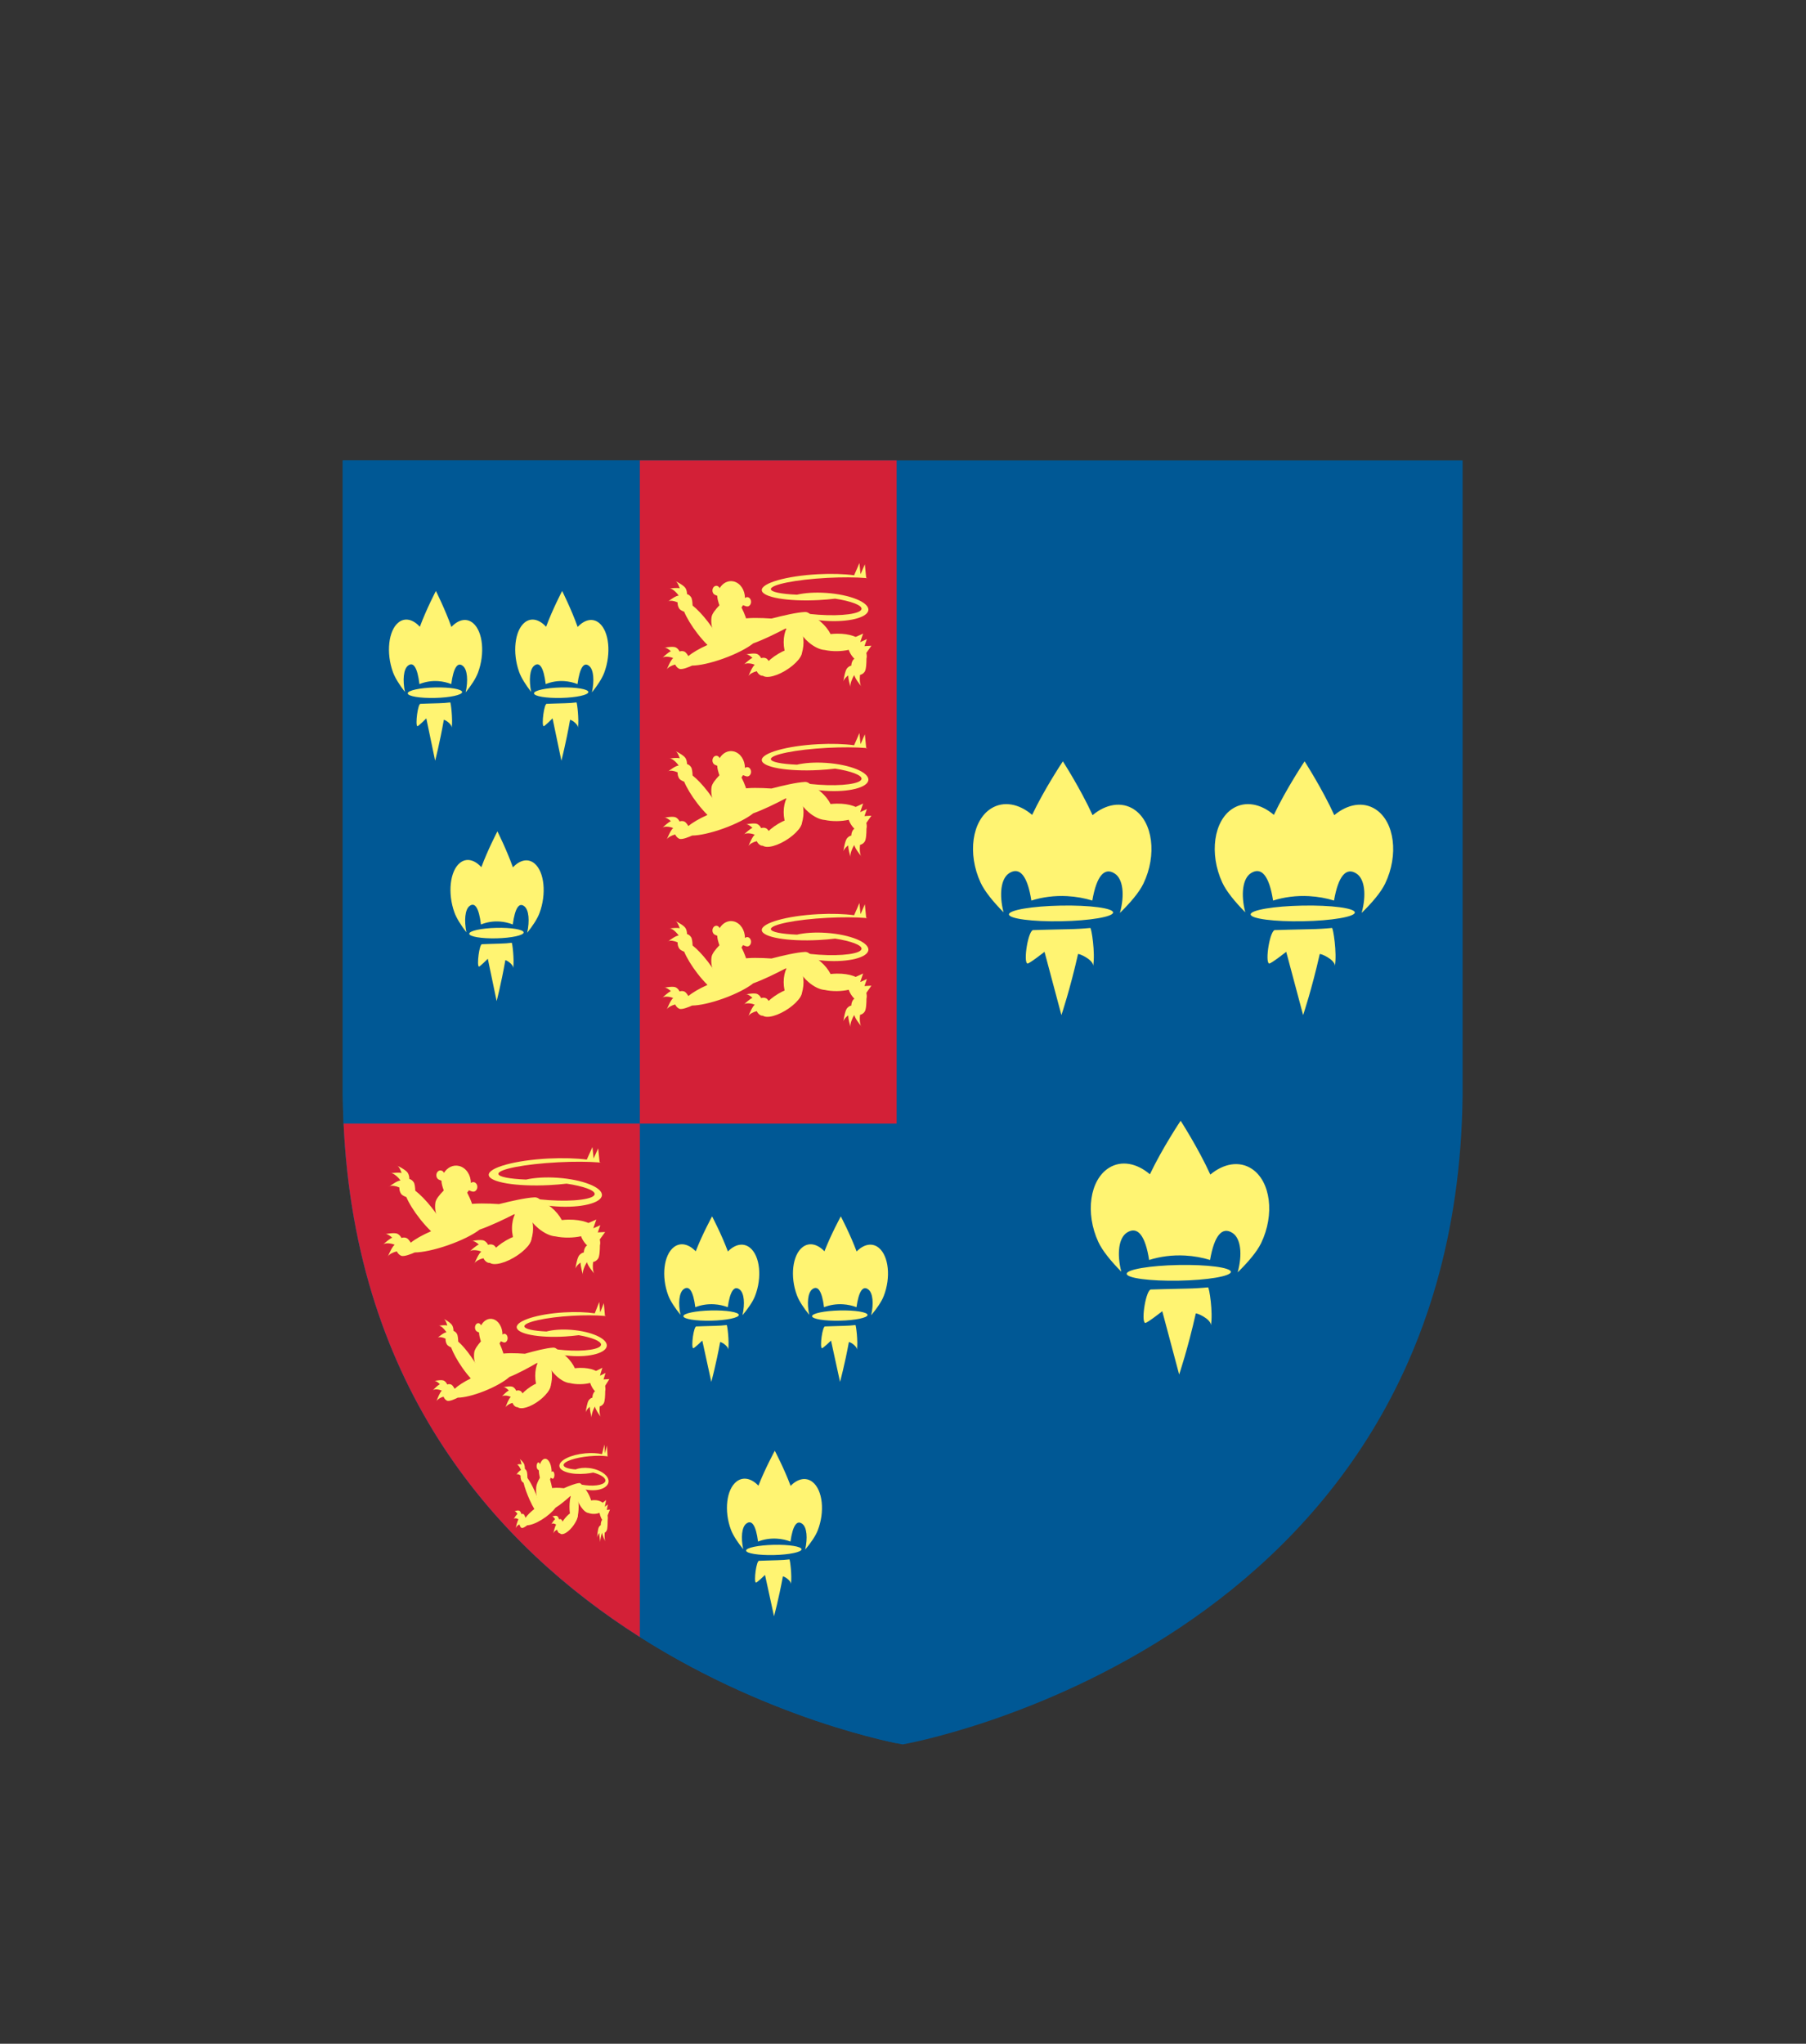
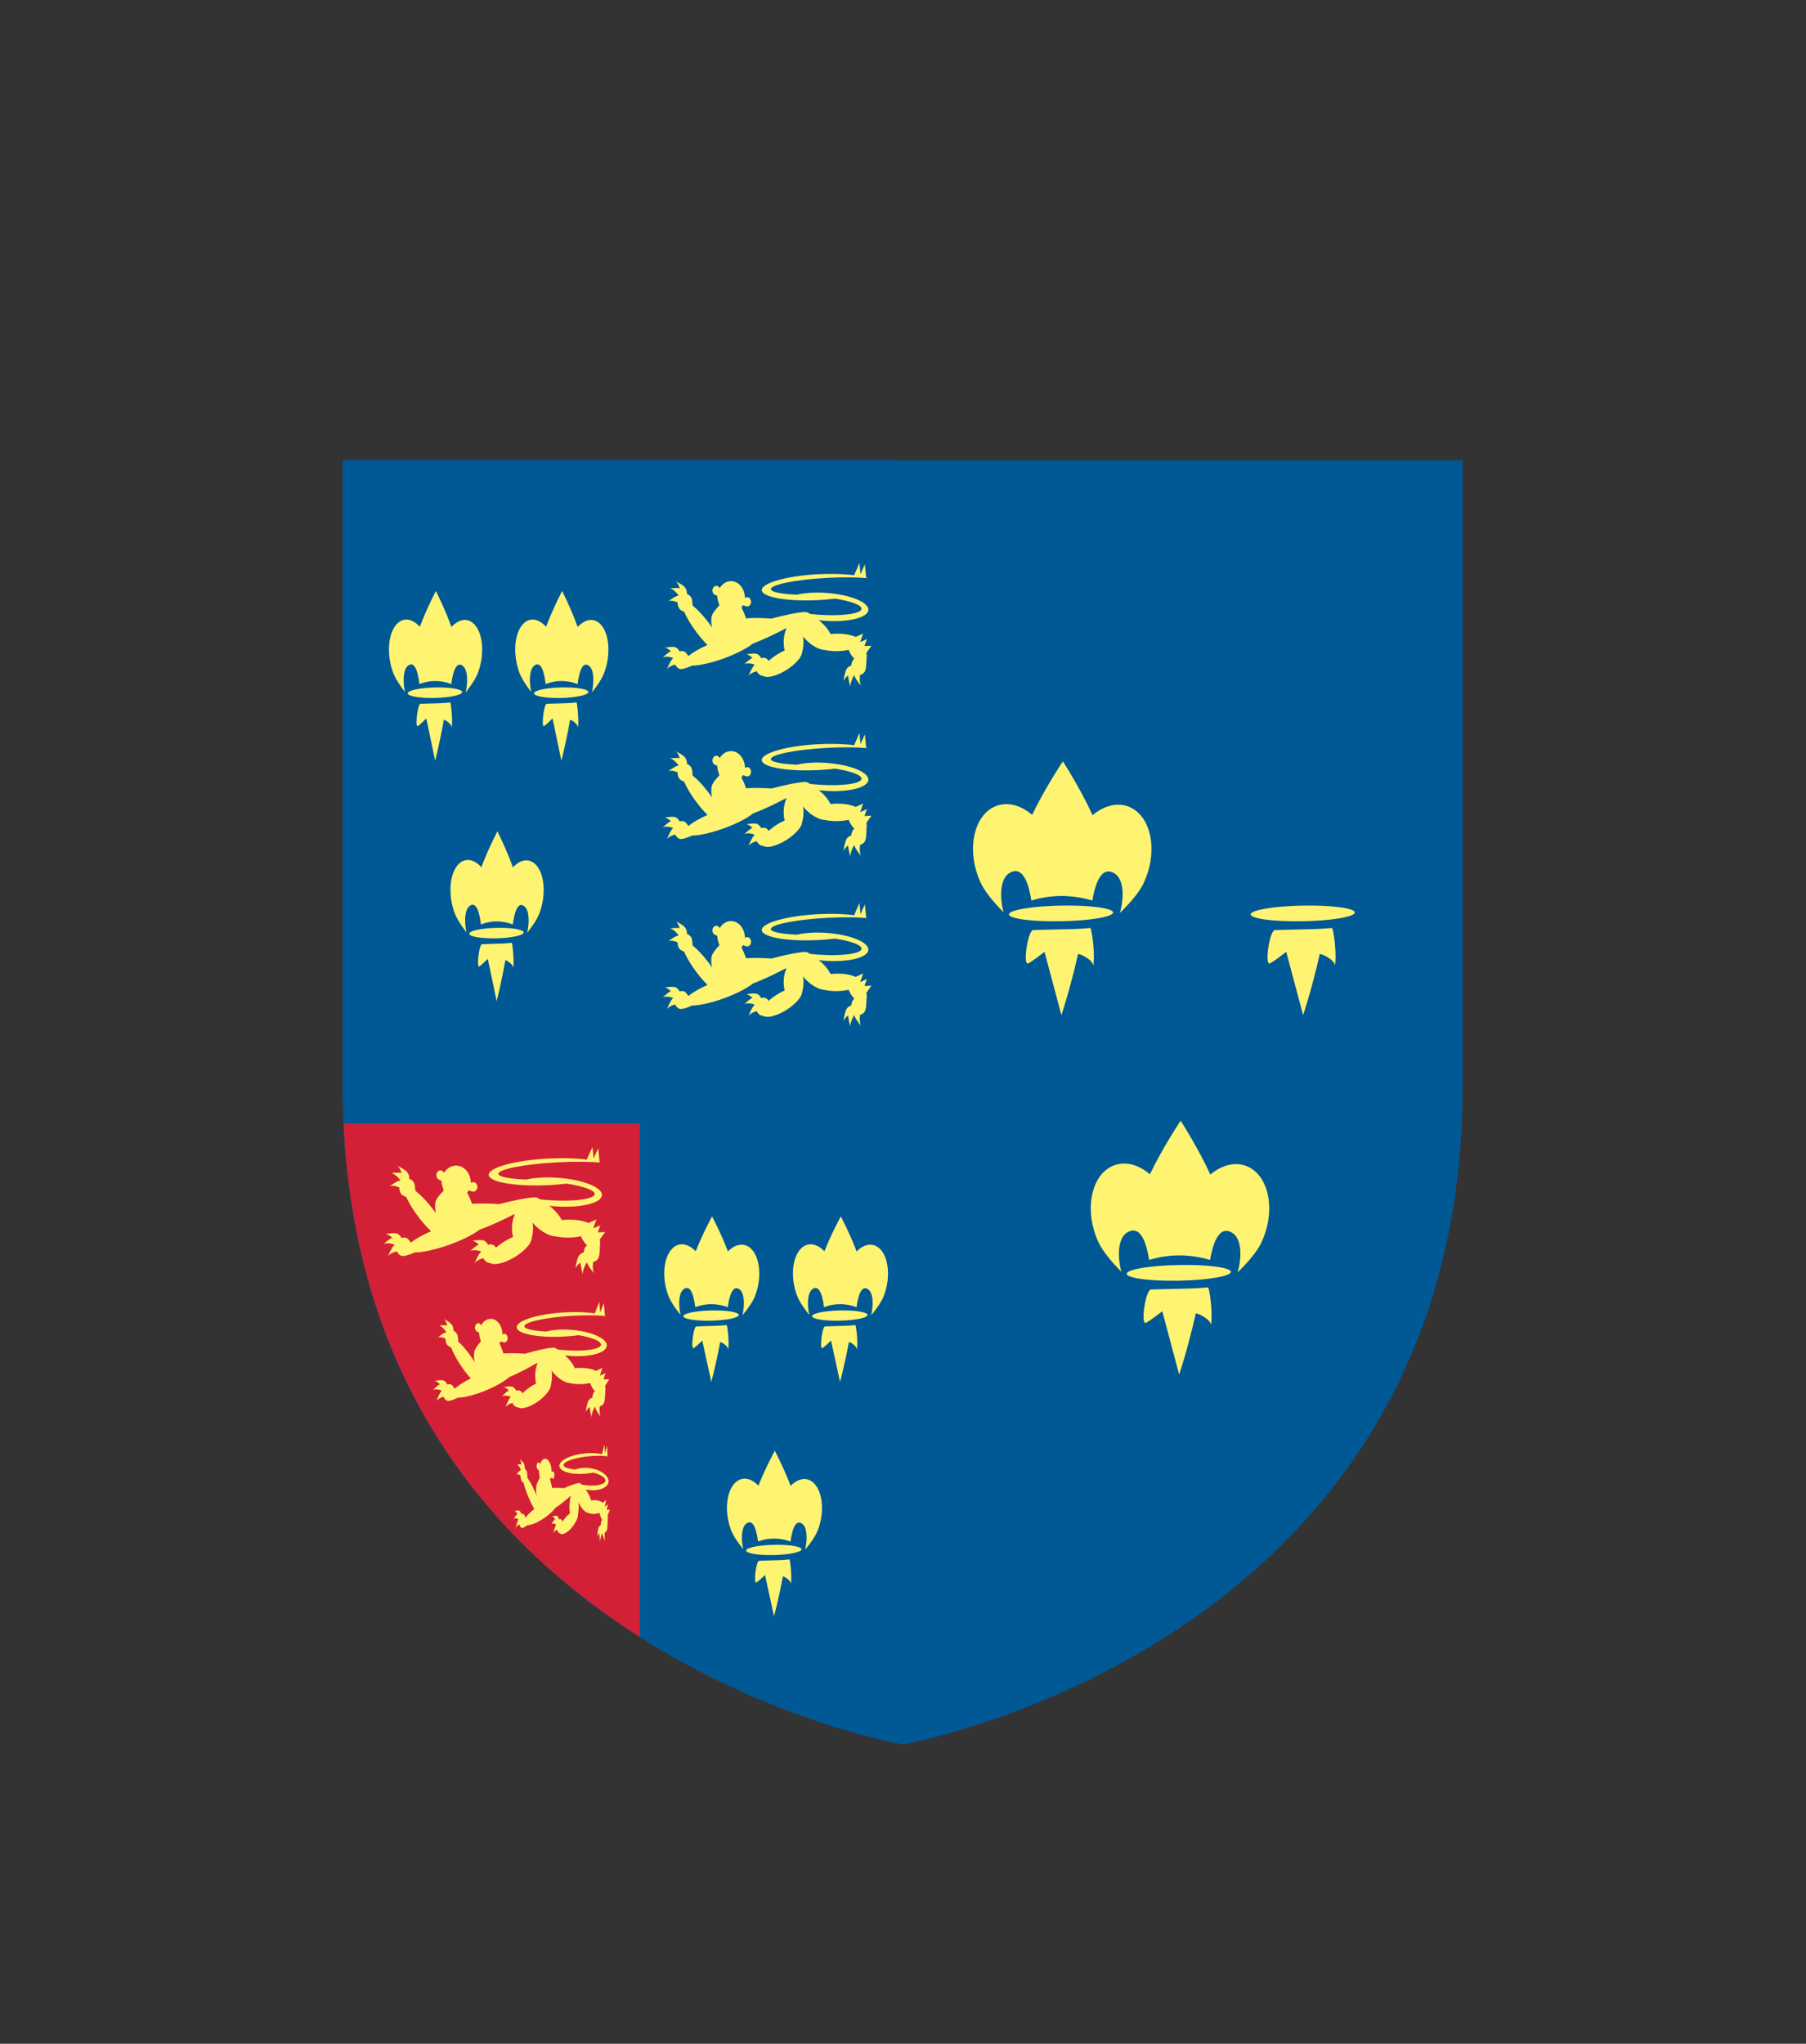
<svg xmlns="http://www.w3.org/2000/svg" xmlns:ns1="http://www.serif.com/" width="100%" height="100%" viewBox="0 0 2130 2410" version="1.1" xml:space="preserve" style="fill-rule:evenodd;clip-rule:evenodd;stroke-linejoin:round;stroke-miterlimit:2;">
  <rect x="0" y="0" width="2130" height="2410" fill="#333333" stroke="none" />
  <rect id="Artboard1" x="0" y="0" width="2129.27" height="2409.65" style="fill:none;" />
  <path d="M1725.01,542.971l-0,750.317l-0.038,0c-8.167,650.858 -660.254,763.741 -660.254,763.741c-0,0 -0.028,-0.008 -0.082,-0.026c-0.055,0.018 -0.082,0.026 -0.082,0.026c-0,0 -652.088,-112.883 -660.254,-763.741l-0.038,0l0,-750.317l1320.75,-0Z" style="fill:#005895;" />
  <clipPath id="_clip1">
    <path d="M1725.01,542.971l-0,750.317l-0.038,0c-8.167,650.858 -660.254,763.741 -660.254,763.741c-0,0 -0.028,-0.008 -0.082,-0.026c-0.055,0.018 -0.082,0.026 -0.082,0.026c-0,0 -652.088,-112.883 -660.254,-763.741l-0.038,0l0,-750.317l1320.75,-0Z" />
  </clipPath>
  <g clip-path="url(#_clip1)">
    <rect x="309.181" y="325" width="748.326" height="1916.67" style="fill:#005895;" />
    <clipPath id="_clip2">
      <rect x="309.181" y="325" width="748.326" height="1916.67" />
    </clipPath>
    <g clip-path="url(#_clip2)">
      <rect x="291.363" y="1325" width="463.249" height="875" style="fill:#d32037;" />
      <g>
        <g id="lion">
          <path d="M459.525,1398.86c-0.641,0.477 -1.02,0.775 -1.02,0.775c0.26,-0.317 0.605,-0.574 1.02,-0.775Zm1.879,-15.416c-0.754,0.105 -1.206,0.182 -1.206,0.182c0.351,-0.155 0.758,-0.211 1.206,-0.182Zm7.567,-8.63c-0.701,-0.342 -1.127,-0.535 -1.127,-0.535c0.372,0.067 0.749,0.252 1.127,0.535Zm218.441,127.889c0.247,0.84 0.406,1.34 0.406,1.34c-0.203,-0.369 -0.336,-0.822 -0.406,-1.34Zm-232.539,-47.534c-0.75,0.137 -1.2,0.232 -1.2,0.232c0.347,-0.169 0.751,-0.243 1.2,-0.232Zm-2.588,11.983c-0.595,0.552 -0.946,0.893 -0.946,0.893c0.23,-0.347 0.551,-0.643 0.946,-0.893Zm248.411,34.453c0.535,0.631 0.864,1.002 0.864,1.002c-0.321,-0.23 -0.608,-0.57 -0.864,-1.002Zm-22.092,-5.735c-0.138,0.873 -0.211,1.401 -0.211,1.401c-0.021,-0.439 0.054,-0.91 0.211,-1.401Zm-221.022,-14.43c-0.332,0.798 -0.522,1.284 -0.522,1.284c0.079,-0.429 0.259,-0.86 0.522,-1.284Zm-5.297,-14.288c2.014,-1.865 6.82,-6.129 10.287,-7.694c-2.649,-2.429 -5.641,-4.242 -7.699,-4.289c3.073,-0.563 11.192,-1.831 14.157,-0.148c2,1.136 3.535,2.873 4.444,4.815c1.944,-0.731 4.103,-0.736 6.166,0.152c1.458,0.627 3.194,2.814 4.838,5.395c5.13,-4.201 13.584,-8.999 23.926,-13.498c-4.02,-3.839 -8.339,-8.573 -12.62,-13.946c-7.599,-9.538 -13.473,-19.076 -16.529,-26.309c-2.743,-1.052 -5.218,-2.352 -6.22,-3.838c-1.491,-2.212 -2.145,-4.884 -2.017,-7.493c-3.992,-1.826 -8.999,-2.648 -11.493,-1.439c2.596,-1.937 9.487,-6.825 12.82,-6.774c-2.86,-4.234 -7.877,-8.443 -10.941,-8.642c2.55,-0.358 8.554,-1.052 12.209,-0.264c-1.171,-3.691 -2.909,-7.066 -4.642,-8.366c2.871,1.4 10.357,5.286 12.131,8.536c1.196,2.19 1.727,4.61 1.633,6.821c1.984,0.567 3.826,1.883 5.187,3.902c1.204,1.786 1.687,5.926 1.849,10.019c5.6,4.295 12.406,11.15 19.117,19.574c3.099,3.889 5.911,7.779 8.362,11.512c3.567,-3.471 8.413,-6.743 14.021,-9.224c5.507,-2.437 10.895,-3.733 15.48,-3.93c1.257,-0.751 2.633,-1.291 4.099,-1.574c9.098,-1.757 23.904,-1.468 37.733,-0.58c14.031,-3.542 31.534,-7.47 41.804,-7.946c3.199,-0.148 6.085,1.622 7.848,4.431c3.831,1.59 7.901,4.052 11.85,7.321c5.516,4.564 9.842,9.91 12.505,15.022c2.51,-0.287 5.158,-0.457 7.895,-0.491c16.109,-0.201 29.232,4.381 29.285,10.226c0.002,0.15 -0.006,0.3 -0.021,0.45c0.916,0.863 1.811,1.838 2.662,2.917c4.424,5.611 6.348,12.354 5.13,16.769c-0.019,5.172 -0.368,13.093 -2.222,15.712c-1.535,2.17 -3.631,3.481 -5.839,3.883c-0.686,4.948 -0.319,10.844 1.216,13.441c-2.165,-2.56 -7.703,-9.407 -8.362,-13.229c-2.938,4.162 -5.4,10.782 -4.922,14.327c-0.836,-2.84 -2.68,-9.557 -2.791,-13.9c-2.84,2.115 -5.295,4.813 -6.017,7.067c0.566,-3.576 2.239,-12.952 4.582,-15.664c1.58,-1.828 3.491,-2.944 5.359,-3.302c0.056,-2.387 0.769,-4.77 2.17,-6.751c0.388,-0.548 0.984,-1.064 1.723,-1.547c-0.963,-0.893 -1.903,-1.91 -2.795,-3.041c-1.951,-2.475 -3.416,-5.17 -4.34,-7.788c-4.296,0.961 -9.292,1.544 -14.625,1.61c-5.68,0.071 -10.989,-0.453 -15.484,-1.417c-5.766,-0.342 -13.159,-3.606 -20.172,-9.409c-5.535,-4.581 -9.872,-9.949 -12.533,-15.078c-4.96,-0.263 -10.594,-0.819 -16.325,-1.519c-11.874,6.014 -27.881,13.663 -40.479,18.008c-7.537,5.872 -21.253,12.793 -37.385,18.413c-15.699,5.469 -30.059,8.444 -39.166,8.516c-3.27,1.458 -12.622,5.357 -16.042,3.885c-2.26,-0.973 -4.013,-2.849 -5.071,-5.152c-4.219,0.887 -8.854,3.25 -10.439,5.806c1.346,-3.239 5.031,-11.621 7.895,-13.616c-4.333,-1.859 -10.491,-2.376 -13.192,-0.672Zm102.16,8.091c2.013,-1.865 6.82,-6.13 10.286,-7.694c-2.649,-2.43 -5.641,-4.243 -7.699,-4.29c3.073,-0.563 11.192,-1.831 14.158,-0.147c1.999,1.135 3.534,2.873 4.443,4.814c1.945,-0.731 4.104,-0.736 6.167,0.152c4.174,1.797 10.64,16.389 10.64,16.389c-0,-0 -13.014,6.206 -17.188,4.41c-2.261,-0.973 -4.014,-2.85 -5.072,-5.152c-4.219,0.886 -8.854,3.249 -10.439,5.805c1.346,-3.239 5.031,-11.62 7.895,-13.616c-4.332,-1.858 -10.491,-2.376 -13.191,-0.671Zm5.296,14.287c-0.332,0.799 -0.521,1.285 -0.521,1.285c0.079,-0.43 0.258,-0.86 0.521,-1.285Zm-2.709,-26.271c-0.75,0.138 -1.2,0.233 -1.2,0.233c0.347,-0.17 0.752,-0.243 1.2,-0.233Zm-2.587,11.984c-0.596,0.551 -0.947,0.893 -0.947,0.893c0.231,-0.347 0.552,-0.644 0.947,-0.893Z" style="fill:#fff472;" />
          <g>
            <path d="M703.336,1438.07l-4.563,13.036l-6.715,-8.085l11.278,-4.951Z" style="fill:#fff472;" />
            <path d="M708.025,1444.77l-4.564,13.035l-6.714,-8.085l11.278,-4.95Z" style="fill:#fff472;" />
            <path d="M713.707,1452.81l-7.782,10.752l-4.252,-10.114l12.034,-0.638Z" style="fill:#fff472;" />
            <ellipse cx="616.267" cy="1448.5" rx="12.421" ry="23.819" style="fill:#fff472;" />
            <path d="M626.431,1458.48c2.389,5.676 -6.905,16.748 -20.741,24.711c-13.836,7.962 -27.009,9.819 -29.398,4.143c-2.389,-5.675 6.905,-16.748 20.741,-24.71c13.836,-7.963 27.009,-9.82 29.398,-4.144Z" style="fill:#fff472;" />
          </g>
          <path d="M706.41,1370.74c-12.692,-0.984 -29.566,-1.115 -48.043,-0.164c-39.161,2.014 -70.786,8.131 -70.578,13.651c0.132,3.513 13.128,5.943 32.656,6.726c9.712,-2.216 22.713,-3.096 36.913,-2.13c29.471,2.004 53.021,11.205 52.557,20.533c-0.464,9.329 -24.767,15.275 -54.238,13.271c-9.166,-0.623 -17.759,-1.943 -25.235,-3.745c0.201,-0.688 0.306,-1.396 0.306,-2.12c-0,-1.147 -0.264,-2.255 -0.755,-3.303c5.454,0.756 11.32,1.363 17.435,1.779c29.471,2.004 53.639,-1.204 53.935,-7.161c0.226,-4.543 -13.494,-9.38 -33.091,-12.309c-6.431,0.757 -13.253,1.338 -20.325,1.702c-39.161,2.014 -71.218,-3.367 -71.544,-12.011c-0.325,-8.644 31.205,-17.298 70.365,-19.313c17.146,-0.882 32.929,-0.346 45.285,1.26l6.667,-14.804l1.379,13.498l5.394,-11.975l1.662,16.27c0.611,0.18 1.2,0.366 1.767,0.555c-0.566,-0.051 -1.141,-0.1 -1.725,-0.148l0.011,0.11l-0.798,-0.172Z" style="fill:#fff472;" />
          <path d="M551.008,1406.42c4.015,7.789 7.528,16.233 6.821,20.874c-2.181,14.302 -13.882,23.844 -26.113,21.294c-12.232,-2.549 -20.393,-16.231 -18.212,-30.533c0.601,-3.945 4.878,-9.238 9.875,-14.229c-1.59,-4.343 -2.742,-8.533 -2.741,-11.555c-1.863,-0.599 -3.648,-1.372 -4.487,-2.295c-1.95,-2.143 -2.045,-5.735 -0.212,-8.015c1.833,-2.281 4.905,-2.392 6.855,-0.248c0.293,0.322 0.578,0.779 0.85,1.329c3.92,-6.396 10.836,-9.835 17.836,-8.101c8.229,2.039 13.872,10.558 13.853,20.021c0.778,-0.511 1.503,-0.872 2.096,-0.974c2.648,-0.454 5.113,1.691 5.502,4.787c0.389,3.097 -1.446,5.98 -4.094,6.434c-1.36,0.233 -3.718,-0.608 -5.849,-1.572c-0.57,0.905 -1.239,1.837 -1.98,2.783Z" style="fill:#fff472;" />
        </g>
        <g id="lion1" ns1:id="lion">
          <path d="M516.346,1577.29c-0.51,0.434 -0.812,0.705 -0.812,0.705c0.207,-0.289 0.482,-0.522 0.812,-0.705Zm1.496,-13.997c-0.601,0.096 -0.96,0.166 -0.96,0.166c0.28,-0.141 0.603,-0.192 0.96,-0.166Zm6.024,-7.835c-0.558,-0.31 -0.897,-0.486 -0.897,-0.486c0.296,0.061 0.596,0.229 0.897,0.486Zm173.897,116.117c0.196,0.763 0.323,1.217 0.323,1.217c-0.162,-0.335 -0.268,-0.746 -0.323,-1.217Zm-185.12,-43.159c-0.598,0.125 -0.955,0.212 -0.955,0.212c0.276,-0.154 0.597,-0.221 0.955,-0.212Zm-2.06,10.881c-0.474,0.501 -0.754,0.811 -0.754,0.811c0.184,-0.315 0.439,-0.585 0.754,-0.811Zm197.755,31.281c0.425,0.574 0.687,0.91 0.687,0.91c-0.255,-0.208 -0.484,-0.518 -0.687,-0.91Zm-17.587,-5.207c-0.11,0.793 -0.168,1.272 -0.168,1.272c-0.017,-0.398 0.042,-0.826 0.168,-1.272Zm-175.952,-13.102c-0.264,0.725 -0.415,1.167 -0.415,1.167c0.063,-0.391 0.206,-0.781 0.415,-1.167Zm-4.216,-12.972c1.603,-1.693 5.429,-5.565 8.188,-6.986c-2.108,-2.206 -4.49,-3.852 -6.128,-3.895c2.446,-0.511 8.909,-1.662 11.27,-0.133c1.592,1.03 2.814,2.608 3.538,4.371c1.547,-0.664 3.266,-0.669 4.909,0.138c1.16,0.569 2.542,2.555 3.85,4.898c4.085,-3.814 10.815,-8.17 19.048,-12.255c-3.2,-3.485 -6.639,-7.784 -10.046,-12.662c-6.05,-8.661 -10.727,-17.321 -13.16,-23.888c-2.183,-0.955 -4.153,-2.135 -4.951,-3.485c-1.187,-2.008 -1.708,-4.434 -1.605,-6.803c-3.178,-1.658 -7.164,-2.404 -9.15,-1.307c2.067,-1.758 7.552,-6.196 10.206,-6.15c-2.277,-3.844 -6.271,-7.665 -8.71,-7.847c2.03,-0.324 6.81,-0.954 9.719,-0.24c-0.932,-3.351 -2.316,-6.415 -3.695,-7.595c2.285,1.271 8.245,4.8 9.657,7.75c0.952,1.989 1.375,4.186 1.3,6.193c1.579,0.515 3.046,1.71 4.129,3.543c0.959,1.622 1.343,5.381 1.472,9.097c4.458,3.9 9.876,10.124 15.219,17.772c2.467,3.532 4.705,7.063 6.657,10.453c2.84,-3.151 6.697,-6.122 11.162,-8.375c4.384,-2.213 8.673,-3.389 12.323,-3.569c1.001,-0.681 2.096,-1.171 3.263,-1.428c7.243,-1.596 19.03,-1.333 30.039,-0.527c11.169,-3.217 25.104,-6.783 33.279,-7.215c2.546,-0.134 4.844,1.473 6.247,4.024c3.051,1.443 6.291,3.679 9.435,6.646c4.39,4.144 7.834,8.998 9.954,13.64c1.999,-0.261 4.106,-0.415 6.285,-0.446c12.825,-0.183 23.271,3.978 23.314,9.285c0.001,0.136 -0.005,0.273 -0.018,0.408c0.73,0.784 1.442,1.669 2.12,2.649c3.522,5.094 5.054,11.216 4.084,15.225c-0.015,4.696 -0.293,11.888 -1.769,14.266c-1.222,1.97 -2.891,3.161 -4.649,3.526c-0.546,4.492 -0.253,9.846 0.969,12.203c-1.724,-2.324 -6.133,-8.541 -6.657,-12.01c-2.339,3.778 -4.299,9.789 -3.918,13.007c-0.666,-2.578 -2.134,-8.677 -2.222,-12.62c-2.261,1.92 -4.216,4.37 -4.79,6.416c0.451,-3.247 1.782,-11.76 3.647,-14.222c1.258,-1.66 2.78,-2.673 4.267,-2.998c0.044,-2.167 0.612,-4.331 1.727,-6.13c0.309,-0.497 0.783,-0.966 1.372,-1.404c-0.767,-0.811 -1.515,-1.734 -2.225,-2.761c-1.554,-2.247 -2.72,-4.694 -3.455,-7.072c-3.42,0.873 -7.398,1.402 -11.643,1.463c-4.522,0.064 -8.748,-0.411 -12.327,-1.287c-4.589,-0.311 -10.475,-3.274 -16.058,-8.543c-4.406,-4.159 -7.859,-9.033 -9.977,-13.69c-3.949,-0.239 -8.434,-0.744 -12.996,-1.379c-9.453,5.46 -22.196,12.405 -32.225,16.35c-6,5.332 -16.919,11.615 -29.762,16.718c-12.497,4.966 -23.929,7.667 -31.179,7.732c-2.603,1.324 -10.048,4.864 -12.77,3.528c-1.8,-0.883 -3.195,-2.587 -4.037,-4.678c-3.359,0.805 -7.049,2.951 -8.311,5.271c1.072,-2.94 4.005,-10.55 6.285,-12.362c-3.449,-1.688 -8.351,-2.158 -10.501,-0.61Zm81.327,7.346c1.603,-1.694 5.429,-5.566 8.189,-6.986c-2.109,-2.206 -4.491,-3.852 -6.129,-3.895c2.446,-0.511 8.909,-1.663 11.27,-0.134c1.592,1.031 2.814,2.609 3.538,4.371c1.548,-0.663 3.266,-0.668 4.909,0.138c3.323,1.632 8.47,14.881 8.47,14.881c0,-0 -10.36,5.635 -13.683,4.004c-1.8,-0.884 -3.195,-2.588 -4.037,-4.678c-3.359,0.805 -7.049,2.95 -8.311,5.271c1.072,-2.941 4.006,-10.551 6.285,-12.363c-3.449,-1.687 -8.351,-2.157 -10.501,-0.609Zm4.216,12.972c-0.264,0.725 -0.415,1.166 -0.415,1.166c0.063,-0.39 0.206,-0.78 0.415,-1.166Zm-2.156,-23.853c-0.598,0.125 -0.955,0.211 -0.955,0.211c0.276,-0.153 0.598,-0.22 0.955,-0.211Zm-2.06,10.881c-0.474,0.5 -0.754,0.811 -0.754,0.811c0.184,-0.316 0.439,-0.585 0.754,-0.811Z" style="fill:#fff472;" />
          <g>
            <path d="M710.439,1612.89l-3.632,11.835l-5.346,-7.34l8.978,-4.495Z" style="fill:#fff472;" />
            <path d="M714.172,1618.97l-3.633,11.835l-5.345,-7.34l8.978,-4.495Z" style="fill:#fff472;" />
            <path d="M718.696,1626.28l-6.196,9.761l-3.384,-9.183l9.58,-0.578Z" style="fill:#fff472;" />
            <ellipse cx="641.125" cy="1622.37" rx="9.888" ry="21.626" style="fill:#fff472;" />
            <path d="M649.217,1631.42c1.902,5.153 -5.497,15.206 -16.512,22.436c-11.014,7.23 -21.501,8.916 -23.403,3.762c-1.902,-5.153 5.497,-15.206 16.512,-22.436c11.015,-7.229 21.501,-8.915 23.403,-3.762Z" style="fill:#fff472;" />
          </g>
          <path d="M712.887,1551.76c-10.105,-0.893 -23.538,-1.013 -38.246,-0.149c-31.176,1.829 -56.352,7.383 -56.186,12.394c0.105,3.19 10.451,5.396 25.996,6.107c7.732,-2.011 18.081,-2.81 29.386,-1.934c23.461,1.82 42.209,10.174 41.84,18.644c-0.37,8.47 -19.717,13.869 -43.178,12.049c-7.297,-0.566 -14.138,-1.764 -20.089,-3.401c0.16,-0.624 0.243,-1.267 0.243,-1.924c0,-1.042 -0.21,-2.048 -0.601,-2.999c4.342,0.686 9.012,1.238 13.88,1.615c23.462,1.82 42.701,-1.094 42.937,-6.502c0.179,-4.124 -10.743,-8.516 -26.343,-11.176c-5.12,0.688 -10.551,1.215 -16.181,1.545c-31.175,1.83 -56.695,-3.057 -56.954,-10.905c-0.259,-7.848 24.841,-15.706 56.016,-17.535c13.649,-0.801 26.214,-0.315 36.05,1.144l5.308,-13.442l1.098,12.256l4.293,-10.873l1.324,14.772c0.486,0.164 0.955,0.333 1.406,0.505c-0.45,-0.047 -0.908,-0.091 -1.373,-0.135l0.009,0.1l-0.635,-0.156Z" style="fill:#fff472;" />
          <path d="M589.174,1584.15c3.196,7.071 5.993,14.739 5.43,18.952c-1.736,12.986 -11.051,21.649 -20.788,19.334c-9.738,-2.314 -16.234,-14.737 -14.498,-27.723c0.478,-3.581 3.883,-8.387 7.861,-12.919c-1.266,-3.943 -2.183,-7.747 -2.182,-10.491c-1.483,-0.544 -2.904,-1.246 -3.572,-2.084c-1.553,-1.946 -1.628,-5.207 -0.169,-7.278c1.46,-2.07 3.905,-2.171 5.458,-0.224c0.233,0.292 0.459,0.707 0.676,1.207c3.12,-5.808 8.627,-8.93 14.199,-7.356c6.551,1.852 11.043,9.586 11.028,18.178c0.619,-0.464 1.196,-0.792 1.668,-0.884c2.109,-0.413 4.071,1.535 4.381,4.347c0.309,2.811 -1.151,5.429 -3.26,5.841c-1.082,0.212 -2.96,-0.552 -4.656,-1.427c-0.454,0.821 -0.986,1.668 -1.576,2.527Z" style="fill:#fff472;" />
        </g>
        <g id="lion2" ns1:id="lion">
          <path d="M608.954,1738.84c-0.278,0.365 -0.443,0.594 -0.443,0.594c0.113,-0.244 0.263,-0.441 0.443,-0.594Zm0.816,-11.809c-0.327,0.081 -0.524,0.139 -0.524,0.139c0.153,-0.118 0.33,-0.162 0.524,-0.139Zm3.288,-6.611c-0.304,-0.261 -0.489,-0.41 -0.489,-0.41c0.161,0.052 0.325,0.193 0.489,0.41Zm94.915,97.965c0.108,0.643 0.177,1.026 0.177,1.026c-0.089,-0.283 -0.147,-0.629 -0.177,-1.026Zm-101.04,-36.412c-0.327,0.105 -0.522,0.178 -0.522,0.178c0.151,-0.13 0.327,-0.186 0.522,-0.178Zm-1.125,9.179c-0.258,0.423 -0.411,0.685 -0.411,0.685c0.1,-0.266 0.24,-0.494 0.411,-0.685Zm107.937,26.392c0.232,0.483 0.375,0.767 0.375,0.767c-0.139,-0.176 -0.264,-0.437 -0.375,-0.767Zm-9.599,-4.394c-0.06,0.669 -0.092,1.073 -0.092,1.073c-0.009,-0.336 0.024,-0.696 0.092,-1.073Zm-96.036,-11.053c-0.145,0.611 -0.227,0.984 -0.227,0.984c0.034,-0.329 0.112,-0.659 0.227,-0.984Zm-2.302,-10.945c0.875,-1.428 2.963,-4.695 4.47,-5.893c-1.151,-1.861 -2.451,-3.25 -3.345,-3.286c1.335,-0.431 4.863,-1.403 6.151,-0.113c0.869,0.87 1.536,2.201 1.931,3.688c0.845,-0.56 1.783,-0.564 2.679,0.116c0.633,0.481 1.388,2.156 2.102,4.133c2.229,-3.218 5.903,-6.893 10.396,-10.339c-1.746,-2.941 -3.623,-6.568 -5.483,-10.683c-3.302,-7.307 -5.854,-14.613 -7.182,-20.153c-1.192,-0.806 -2.267,-1.802 -2.703,-2.941c-0.648,-1.694 -0.932,-3.741 -0.876,-5.739c-1.735,-1.399 -3.91,-2.028 -4.994,-1.102c1.128,-1.484 4.122,-5.228 5.57,-5.189c-1.243,-3.243 -3.422,-6.467 -4.754,-6.62c1.108,-0.274 3.717,-0.806 5.305,-0.203c-0.508,-2.827 -1.264,-5.412 -2.017,-6.408c1.248,1.073 4.501,4.05 5.271,6.539c0.52,1.678 0.751,3.532 0.71,5.225c0.862,0.434 1.662,1.442 2.254,2.989c0.523,1.368 0.733,4.539 0.803,7.675c2.433,3.29 5.391,8.541 8.307,14.993c1.346,2.98 2.568,5.959 3.633,8.819c1.55,-2.659 3.655,-5.165 6.092,-7.066c2.393,-1.867 4.734,-2.859 6.727,-3.011c0.546,-0.575 1.144,-0.988 1.781,-1.205c3.953,-1.346 10.386,-1.125 16.395,-0.445c6.096,-2.713 13.702,-5.722 18.164,-6.086c1.39,-0.113 2.644,1.242 3.41,3.395c1.665,1.217 3.433,3.103 5.149,5.607c2.397,3.496 4.277,7.591 5.434,11.507c1.09,-0.22 2.241,-0.35 3.43,-0.376c7,-0.154 12.702,3.356 12.725,7.833c0,0.116 -0.003,0.23 -0.01,0.345c0.399,0.661 0.787,1.408 1.157,2.235c1.923,4.297 2.759,9.463 2.229,12.844c-0.008,3.962 -0.16,10.03 -0.965,12.036c-0.667,1.663 -1.578,2.667 -2.537,2.975c-0.298,3.79 -0.139,8.306 0.528,10.296c-0.941,-1.961 -3.347,-7.206 -3.633,-10.134c-1.277,3.188 -2.347,8.26 -2.139,10.975c-0.363,-2.176 -1.164,-7.321 -1.213,-10.648c-1.233,1.62 -2.301,3.687 -2.614,5.413c0.246,-2.739 0.973,-9.921 1.991,-11.998c0.686,-1.401 1.517,-2.256 2.328,-2.53c0.025,-1.828 0.334,-3.654 0.943,-5.171c0.169,-0.42 0.428,-0.815 0.749,-1.185c-0.419,-0.684 -0.827,-1.463 -1.214,-2.329c-0.848,-1.896 -1.485,-3.961 -1.886,-5.966c-1.867,0.736 -4.038,1.182 -6.355,1.233c-2.468,0.055 -4.775,-0.347 -6.728,-1.085c-2.505,-0.262 -5.718,-2.762 -8.765,-7.208c-2.405,-3.509 -4.29,-7.621 -5.446,-11.55c-2.155,-0.201 -4.603,-0.627 -7.093,-1.163c-5.159,4.607 -12.115,10.466 -17.588,13.794c-3.276,4.498 -9.235,9.8 -16.245,14.105c-6.821,4.189 -13.061,6.468 -17.018,6.523c-1.42,1.117 -5.484,4.104 -6.97,2.976c-0.982,-0.745 -1.744,-2.183 -2.204,-3.946c-1.833,0.679 -3.847,2.489 -4.535,4.447c0.585,-2.481 2.186,-8.902 3.43,-10.43c-1.882,-1.424 -4.558,-1.82 -5.732,-0.515Zm44.389,6.198c0.875,-1.429 2.964,-4.695 4.47,-5.894c-1.151,-1.861 -2.451,-3.25 -3.345,-3.286c1.335,-0.431 4.863,-1.402 6.151,-0.113c0.869,0.87 1.536,2.201 1.931,3.688c0.845,-0.56 1.783,-0.564 2.68,0.117c1.813,1.376 4.623,12.553 4.623,12.553c-0,0 -5.655,4.755 -7.469,3.378c-0.982,-0.745 -1.744,-2.182 -2.203,-3.946c-1.834,0.679 -3.847,2.489 -4.536,4.447c0.585,-2.481 2.186,-8.901 3.43,-10.43c-1.882,-1.423 -4.558,-1.82 -5.732,-0.514Zm2.302,10.944c-0.144,0.612 -0.227,0.984 -0.227,0.984c0.035,-0.329 0.112,-0.659 0.227,-0.984Zm-1.177,-20.124c-0.326,0.105 -0.522,0.179 -0.522,0.179c0.151,-0.13 0.327,-0.187 0.522,-0.179Zm-1.125,9.18c-0.258,0.422 -0.411,0.684 -0.411,0.684c0.1,-0.266 0.24,-0.493 0.411,-0.684Z" style="fill:#fff472;" />
          <g>
            <path d="M714.892,1768.87l-1.983,9.985l-2.917,-6.193l4.9,-3.792Z" style="fill:#fff472;" />
            <path d="M716.929,1774.01l-1.982,9.985l-2.918,-6.193l4.9,-3.792Z" style="fill:#fff472;" />
            <path d="M719.399,1780.17l-3.382,8.236l-1.847,-7.748l5.229,-0.488Z" style="fill:#fff472;" />
            <ellipse cx="677.06" cy="1776.87" rx="5.397" ry="18.245" style="fill:#fff472;" />
            <path d="M681.476,1784.51c1.038,4.347 -3,12.829 -9.012,18.928c-6.012,6.1 -11.736,7.522 -12.774,3.174c-1.038,-4.347 3.001,-12.829 9.013,-18.928c6.012,-6.1 11.735,-7.522 12.773,-3.174Z" style="fill:#fff472;" />
          </g>
          <path d="M716.228,1717.3c-5.515,-0.753 -12.847,-0.854 -20.875,-0.126c-17.016,1.544 -30.757,6.229 -30.667,10.458c0.057,2.691 5.704,4.552 14.189,5.151c4.22,-1.696 9.869,-2.371 16.039,-1.631c12.806,1.535 23.038,8.583 22.837,15.729c-0.202,7.146 -10.762,11.701 -23.567,10.165c-3.983,-0.477 -7.717,-1.488 -10.965,-2.869c0.087,-0.526 0.133,-1.069 0.133,-1.623c-0,-0.879 -0.115,-1.728 -0.328,-2.53c2.37,0.578 4.919,1.044 7.576,1.363c12.805,1.535 23.306,-0.923 23.435,-5.486c0.098,-3.48 -5.863,-7.185 -14.378,-9.429c-2.795,0.58 -5.759,1.025 -8.832,1.303c-17.016,1.544 -30.945,-2.579 -31.086,-9.2c-0.142,-6.621 13.558,-13.25 30.574,-14.793c7.45,-0.676 14.308,-0.266 19.676,0.965l2.898,-11.341l0.599,10.34l2.343,-9.173l0.723,12.463c0.265,0.138 0.521,0.28 0.767,0.425c-0.246,-0.039 -0.495,-0.077 -0.749,-0.113l0.005,0.084l-0.347,-0.132Z" style="fill:#fff472;" />
          <path d="M648.704,1744.63c1.745,5.966 3.271,12.435 2.964,15.989c-0.948,10.956 -6.032,18.265 -11.347,16.312c-5.314,-1.952 -8.86,-12.433 -7.913,-23.388c0.261,-3.022 2.12,-7.076 4.291,-10.9c-0.691,-3.326 -1.191,-6.536 -1.191,-8.851c-0.809,-0.459 -1.585,-1.051 -1.95,-1.758c-0.847,-1.642 -0.888,-4.393 -0.092,-6.14c0.797,-1.747 2.132,-1.832 2.979,-0.19c0.127,0.247 0.251,0.597 0.369,1.019c1.703,-4.9 4.709,-7.534 7.75,-6.206c3.576,1.562 6.028,8.087 6.019,15.336c0.339,-0.391 0.653,-0.668 0.911,-0.746c1.151,-0.348 2.222,1.295 2.391,3.667c0.169,2.372 -0.628,4.581 -1.779,4.929c-0.591,0.178 -1.616,-0.466 -2.541,-1.205c-0.248,0.693 -0.539,1.408 -0.861,2.132Z" style="fill:#fff472;" />
        </g>
      </g>
-       <rect x="754.613" y="450" width="463.249" height="875" style="fill:#d32037;" />
      <g>
        <g id="lion3" ns1:id="lion">
          <path d="M788.367,708.96c-0.603,0.464 -0.96,0.754 -0.96,0.754c0.245,-0.309 0.57,-0.559 0.96,-0.754Zm1.77,-14.996c-0.71,0.103 -1.136,0.177 -1.136,0.177c0.331,-0.15 0.714,-0.205 1.136,-0.177Zm7.126,-8.394c-0.66,-0.333 -1.061,-0.521 -1.061,-0.521c0.35,0.066 0.705,0.245 1.061,0.521Zm205.713,124.401c0.233,0.817 0.383,1.304 0.383,1.304c-0.192,-0.36 -0.317,-0.8 -0.383,-1.304Zm-218.99,-46.238c-0.706,0.134 -1.129,0.226 -1.129,0.226c0.326,-0.164 0.707,-0.236 1.129,-0.226Zm-2.436,11.657c-0.561,0.536 -0.892,0.869 -0.892,0.869c0.217,-0.338 0.52,-0.627 0.892,-0.869Zm233.936,33.513c0.503,0.614 0.813,0.975 0.813,0.975c-0.301,-0.224 -0.572,-0.555 -0.813,-0.975Zm-20.805,-5.579c-0.13,0.85 -0.198,1.363 -0.198,1.363c-0.02,-0.427 0.05,-0.885 0.198,-1.363Zm-208.143,-14.037c-0.313,0.777 -0.492,1.25 -0.492,1.25c0.075,-0.418 0.244,-0.836 0.492,-1.25Zm-4.988,-13.897c1.896,-1.814 6.422,-5.962 9.686,-7.484c-2.494,-2.364 -5.311,-4.127 -7.25,-4.173c2.894,-0.547 10.54,-1.781 13.333,-0.143c1.883,1.104 3.329,2.794 4.185,4.683c1.831,-0.711 3.864,-0.716 5.807,0.147c1.372,0.611 3.008,2.738 4.555,5.248c4.832,-4.086 12.793,-8.753 22.533,-13.129c-3.786,-3.734 -7.854,-8.34 -11.885,-13.566c-7.156,-9.278 -12.688,-18.556 -15.567,-25.591c-2.582,-1.024 -4.913,-2.288 -5.857,-3.734c-1.404,-2.152 -2.02,-4.751 -1.899,-7.289c-3.76,-1.776 -8.475,-2.575 -10.824,-1.399c2.445,-1.884 8.934,-6.639 12.074,-6.589c-2.694,-4.119 -7.419,-8.213 -10.304,-8.407c2.401,-0.348 8.056,-1.023 11.497,-0.257c-1.102,-3.59 -2.739,-6.873 -4.371,-8.137c2.703,1.362 9.754,5.142 11.424,8.303c1.127,2.131 1.627,4.484 1.538,6.635c1.868,0.551 3.603,1.831 4.885,3.795c1.134,1.738 1.588,5.765 1.741,9.747c5.273,4.177 11.683,10.845 18.003,19.039c2.918,3.784 5.567,7.567 7.875,11.198c3.359,-3.376 7.922,-6.558 13.204,-8.972c5.187,-2.371 10.261,-3.631 14.578,-3.823c1.184,-0.73 2.48,-1.255 3.86,-1.531c8.568,-1.709 22.511,-1.428 35.535,-0.564c13.213,-3.446 29.697,-7.267 39.367,-7.729c3.013,-0.144 5.731,1.577 7.391,4.31c3.609,1.546 7.441,3.942 11.16,7.121c5.194,4.439 9.269,9.64 11.776,14.613c2.364,-0.28 4.858,-0.445 7.435,-0.478c15.171,-0.196 27.529,4.261 27.579,9.947c0.002,0.146 -0.005,0.292 -0.02,0.437c0.863,0.84 1.706,1.788 2.507,2.838c4.167,5.458 5.978,12.017 4.831,16.311c-0.018,5.032 -0.346,12.737 -2.092,15.285c-1.446,2.11 -3.42,3.385 -5.5,3.776c-0.645,4.813 -0.3,10.549 1.146,13.075c-2.039,-2.49 -7.254,-9.151 -7.875,-12.868c-2.766,4.048 -5.085,10.488 -4.635,13.936c-0.787,-2.763 -2.524,-9.297 -2.629,-13.521c-2.673,2.057 -4.986,4.681 -5.666,6.874c0.534,-3.478 2.109,-12.599 4.315,-15.236c1.488,-1.779 3.288,-2.865 5.047,-3.213c0.053,-2.322 0.724,-4.64 2.044,-6.566c0.365,-0.534 0.926,-1.036 1.622,-1.505c-0.907,-0.869 -1.792,-1.858 -2.632,-2.958c-1.838,-2.407 -3.217,-5.029 -4.087,-7.576c-4.046,0.935 -8.751,1.502 -13.773,1.567c-5.349,0.068 -10.349,-0.441 -14.582,-1.379c-5.429,-0.333 -12.392,-3.507 -18.996,-9.153c-5.213,-4.455 -9.298,-9.677 -11.803,-14.666c-4.671,-0.257 -9.977,-0.797 -15.374,-1.478c-11.182,5.85 -26.256,13.291 -38.12,17.517c-7.099,5.712 -20.015,12.444 -35.207,17.911c-14.784,5.32 -28.308,8.213 -36.884,8.283c-3.079,1.419 -11.886,5.212 -15.107,3.78c-2.128,-0.947 -3.78,-2.772 -4.776,-5.012c-3.973,0.863 -8.338,3.161 -9.83,5.647c1.267,-3.15 4.738,-11.303 7.434,-13.244c-4.079,-1.808 -9.879,-2.311 -12.422,-0.653Zm96.206,7.87c1.896,-1.815 6.423,-5.963 9.687,-7.485c-2.494,-2.363 -5.312,-4.126 -7.25,-4.172c2.894,-0.548 10.54,-1.782 13.333,-0.144c1.883,1.105 3.329,2.795 4.185,4.683c1.83,-0.71 3.864,-0.716 5.807,0.148c3.931,1.748 10.02,15.942 10.02,15.942c-0,-0 -12.256,6.037 -16.187,4.29c-2.129,-0.947 -3.78,-2.772 -4.776,-5.012c-3.973,0.863 -8.338,3.161 -9.831,5.647c1.268,-3.15 4.738,-11.303 7.435,-13.244c-4.08,-1.808 -9.879,-2.311 -12.423,-0.653Zm4.988,13.897c-0.312,0.777 -0.491,1.25 -0.491,1.25c0.075,-0.418 0.243,-0.837 0.491,-1.25Zm-2.551,-25.554c-0.706,0.133 -1.13,0.226 -1.13,0.226c0.327,-0.165 0.708,-0.236 1.13,-0.226Zm-2.437,11.657c-0.56,0.536 -0.891,0.868 -0.891,0.868c0.217,-0.337 0.519,-0.626 0.891,-0.868Z" style="fill:#fff472;" />
          <g>
            <path d="M1017.97,747.101l-4.297,12.68l-6.323,-7.865l10.62,-4.815Z" style="fill:#fff472;" />
            <path d="M1022.39,753.619l-4.298,12.68l-6.323,-7.865l10.621,-4.815Z" style="fill:#fff472;" />
            <path d="M1027.74,761.445l-7.329,10.458l-4.004,-9.838l11.333,-0.62Z" style="fill:#fff472;" />
            <ellipse cx="935.976" cy="757.253" rx="11.697" ry="23.169" style="fill:#fff472;" />
            <path d="M945.549,766.953c2.249,5.521 -6.503,16.291 -19.533,24.037c-13.03,7.745 -25.436,9.551 -27.685,4.03c-2.25,-5.52 6.502,-16.291 19.532,-24.036c13.03,-7.746 25.436,-9.552 27.686,-4.031Z" style="fill:#fff472;" />
          </g>
          <path d="M1020.87,681.607c-11.953,-0.956 -27.844,-1.084 -45.243,-0.159c-36.879,1.96 -66.662,7.91 -66.466,13.279c0.124,3.417 12.363,5.781 30.753,6.542c9.146,-2.155 21.389,-3.011 34.762,-2.071c27.754,1.949 49.932,10.899 49.495,19.973c-0.437,9.074 -23.324,14.858 -51.078,12.909c-8.632,-0.606 -16.724,-1.89 -23.765,-3.644c0.19,-0.668 0.288,-1.357 0.288,-2.061c0,-1.116 -0.248,-2.194 -0.71,-3.213c5.136,0.735 10.66,1.326 16.419,1.731c27.754,1.949 50.513,-1.172 50.792,-6.967c0.213,-4.418 -12.708,-9.123 -31.163,-11.973c-6.056,0.737 -12.481,1.301 -19.14,1.655c-36.879,1.96 -67.069,-3.275 -67.375,-11.683c-0.307,-8.408 29.386,-16.826 66.265,-18.786c16.146,-0.858 31.01,-0.337 42.645,1.226l6.279,-14.401l1.299,13.13l5.079,-11.648l1.566,15.826c0.575,0.176 1.13,0.356 1.663,0.54c-0.532,-0.049 -1.074,-0.098 -1.624,-0.144l0.011,0.107l-0.752,-0.168Z" style="fill:#fff472;" />
          <path d="M874.52,716.317c3.781,7.576 7.089,15.79 6.423,20.304c-2.053,13.912 -13.072,23.194 -24.591,20.714c-11.519,-2.48 -19.204,-15.788 -17.151,-29.701c0.566,-3.837 4.594,-8.985 9.3,-13.841c-1.498,-4.224 -2.583,-8.3 -2.582,-11.24c-1.754,-0.582 -3.434,-1.334 -4.225,-2.232c-1.837,-2.085 -1.926,-5.579 -0.2,-7.797c1.727,-2.218 4.62,-2.326 6.456,-0.241c0.276,0.314 0.544,0.759 0.801,1.293c3.691,-6.222 10.204,-9.567 16.796,-7.879c7.75,1.983 13.064,10.269 13.046,19.474c0.733,-0.497 1.415,-0.848 1.974,-0.947c2.493,-0.442 4.815,1.644 5.181,4.656c0.366,3.013 -1.361,5.817 -3.855,6.259c-1.281,0.227 -3.502,-0.591 -5.508,-1.53c-0.537,0.88 -1.167,1.788 -1.865,2.708Z" style="fill:#fff472;" />
        </g>
        <g id="lion4" ns1:id="lion">
          <path d="M788.367,909.394c-0.603,0.465 -0.96,0.755 -0.96,0.755c0.245,-0.309 0.57,-0.559 0.96,-0.755Zm1.77,-14.995c-0.71,0.103 -1.136,0.177 -1.136,0.177c0.331,-0.151 0.714,-0.206 1.136,-0.177Zm7.126,-8.395c-0.66,-0.332 -1.061,-0.521 -1.061,-0.521c0.35,0.066 0.705,0.246 1.061,0.521Zm205.713,124.402c0.233,0.816 0.383,1.303 0.383,1.303c-0.192,-0.359 -0.317,-0.799 -0.383,-1.303Zm-218.99,-46.238c-0.706,0.133 -1.129,0.226 -1.129,0.226c0.326,-0.165 0.707,-0.236 1.129,-0.226Zm-2.436,11.656c-0.561,0.537 -0.892,0.869 -0.892,0.869c0.217,-0.337 0.52,-0.626 0.892,-0.869Zm233.936,33.514c0.503,0.614 0.813,0.974 0.813,0.974c-0.301,-0.223 -0.572,-0.554 -0.813,-0.974Zm-20.805,-5.579c-0.13,0.849 -0.198,1.362 -0.198,1.362c-0.02,-0.426 0.05,-0.884 0.198,-1.362Zm-208.143,-14.037c-0.313,0.777 -0.492,1.25 -0.492,1.25c0.075,-0.418 0.244,-0.837 0.492,-1.25Zm-4.988,-13.898c1.896,-1.814 6.422,-5.962 9.686,-7.484c-2.494,-2.363 -5.311,-4.126 -7.25,-4.172c2.894,-0.548 10.54,-1.782 13.333,-0.144c1.883,1.105 3.329,2.795 4.185,4.683c1.831,-0.711 3.864,-0.716 5.807,0.148c1.372,0.61 3.008,2.737 4.555,5.248c4.832,-4.086 12.793,-8.753 22.533,-13.129c-3.786,-3.735 -7.854,-8.34 -11.885,-13.566c-7.156,-9.279 -12.688,-18.556 -15.567,-25.592c-2.582,-1.023 -4.913,-2.287 -5.857,-3.733c-1.404,-2.152 -2.02,-4.751 -1.899,-7.289c-3.76,-1.776 -8.475,-2.575 -10.824,-1.4c2.445,-1.883 8.934,-6.639 12.074,-6.589c-2.694,-4.118 -7.419,-8.212 -10.304,-8.406c2.401,-0.348 8.056,-1.023 11.497,-0.257c-1.102,-3.59 -2.739,-6.874 -4.371,-8.138c2.703,1.363 9.754,5.143 11.424,8.303c1.127,2.131 1.627,4.485 1.538,6.635c1.868,0.552 3.603,1.832 4.885,3.796c1.134,1.738 1.588,5.765 1.741,9.746c5.273,4.178 11.683,10.846 18.003,19.04c2.918,3.783 5.567,7.567 7.875,11.198c3.359,-3.376 7.922,-6.559 13.204,-8.972c5.187,-2.371 10.261,-3.631 14.578,-3.824c1.184,-0.73 2.48,-1.255 3.86,-1.53c8.568,-1.709 22.511,-1.428 35.535,-0.565c13.213,-3.445 29.697,-7.266 39.367,-7.728c3.013,-0.145 5.731,1.577 7.391,4.31c3.609,1.546 7.441,3.941 11.16,7.12c5.194,4.44 9.269,9.641 11.776,14.614c2.364,-0.28 4.858,-0.445 7.435,-0.479c15.171,-0.195 27.529,4.262 27.579,9.948c0.002,0.146 -0.005,0.292 -0.02,0.437c0.863,0.84 1.706,1.788 2.507,2.838c4.167,5.458 5.978,12.017 4.831,16.311c-0.018,5.031 -0.346,12.736 -2.092,15.284c-1.446,2.111 -3.42,3.386 -5.5,3.777c-0.645,4.813 -0.3,10.549 1.146,13.075c-2.039,-2.49 -7.254,-9.151 -7.875,-12.868c-2.766,4.048 -5.085,10.488 -4.635,13.936c-0.787,-2.763 -2.524,-9.297 -2.629,-13.521c-2.673,2.057 -4.986,4.681 -5.666,6.874c0.534,-3.479 2.109,-12.599 4.315,-15.237c1.488,-1.778 3.288,-2.864 5.047,-3.212c0.053,-2.322 0.724,-4.64 2.044,-6.567c0.365,-0.533 0.926,-1.035 1.622,-1.504c-0.907,-0.869 -1.792,-1.858 -2.632,-2.958c-1.838,-2.408 -3.217,-5.029 -4.087,-7.576c-4.046,0.935 -8.751,1.501 -13.773,1.566c-5.349,0.069 -10.349,-0.44 -14.582,-1.378c-5.429,-0.333 -12.392,-3.508 -18.996,-9.153c-5.213,-4.456 -9.298,-9.678 -11.803,-14.667c-4.671,-0.256 -9.977,-0.797 -15.374,-1.477c-11.182,5.85 -26.256,13.29 -38.12,17.516c-7.099,5.713 -20.015,12.445 -35.207,17.912c-14.784,5.32 -28.308,8.213 -36.884,8.283c-3.079,1.418 -11.886,5.211 -15.107,3.779c-2.128,-0.946 -3.78,-2.771 -4.776,-5.011c-3.973,0.862 -8.338,3.161 -9.83,5.647c1.267,-3.15 4.738,-11.303 7.434,-13.245c-4.079,-1.807 -9.879,-2.31 -12.422,-0.653Zm96.206,7.87c1.896,-1.814 6.423,-5.962 9.687,-7.484c-2.494,-2.363 -5.312,-4.127 -7.25,-4.173c2.894,-0.547 10.54,-1.781 13.333,-0.143c1.883,1.104 3.329,2.795 4.185,4.683c1.83,-0.711 3.864,-0.716 5.807,0.148c3.931,1.748 10.02,15.942 10.02,15.942c-0,-0 -12.256,6.037 -16.187,4.289c-2.129,-0.946 -3.78,-2.772 -4.776,-5.011c-3.973,0.862 -8.338,3.161 -9.831,5.647c1.268,-3.15 4.738,-11.303 7.435,-13.245c-4.08,-1.807 -9.879,-2.311 -12.423,-0.653Zm4.988,13.898c-0.312,0.777 -0.491,1.249 -0.491,1.249c0.075,-0.417 0.243,-0.836 0.491,-1.249Zm-2.551,-25.555c-0.706,0.134 -1.13,0.227 -1.13,0.227c0.327,-0.165 0.708,-0.237 1.13,-0.227Zm-2.437,11.657c-0.56,0.537 -0.891,0.869 -0.891,0.869c0.217,-0.338 0.519,-0.626 0.891,-0.869Z" style="fill:#fff472;" />
          <g>
            <path d="M1017.97,947.535l-4.297,12.68l-6.323,-7.864l10.62,-4.816Z" style="fill:#fff472;" />
            <path d="M1022.39,954.053l-4.298,12.68l-6.323,-7.864l10.621,-4.816Z" style="fill:#fff472;" />
            <path d="M1027.74,961.879l-7.329,10.459l-4.004,-9.838l11.333,-0.621Z" style="fill:#fff472;" />
            <ellipse cx="935.976" cy="957.687" rx="11.697" ry="23.169" style="fill:#fff472;" />
            <path d="M945.549,967.388c2.249,5.52 -6.503,16.291 -19.533,24.036c-13.03,7.746 -25.436,9.552 -27.685,4.031c-2.25,-5.521 6.502,-16.291 19.532,-24.037c13.03,-7.745 25.436,-9.551 27.686,-4.03Z" style="fill:#fff472;" />
          </g>
          <path d="M1020.87,882.042c-11.953,-0.957 -27.844,-1.084 -45.243,-0.16c-36.879,1.96 -66.662,7.911 -66.466,13.28c0.124,3.417 12.363,5.78 30.753,6.542c9.146,-2.155 21.389,-3.011 34.762,-2.072c27.754,1.95 49.932,10.9 49.495,19.974c-0.437,9.074 -23.324,14.858 -51.078,12.909c-8.632,-0.607 -16.724,-1.89 -23.765,-3.644c0.19,-0.668 0.288,-1.358 0.288,-2.062c0,-1.115 -0.248,-2.194 -0.71,-3.212c5.136,0.734 10.66,1.326 16.419,1.73c27.754,1.95 50.513,-1.172 50.792,-6.966c0.213,-4.419 -12.708,-9.124 -31.163,-11.973c-6.056,0.737 -12.481,1.301 -19.14,1.655c-36.879,1.96 -67.069,-3.275 -67.375,-11.683c-0.307,-8.408 29.386,-16.826 66.265,-18.786c16.146,-0.858 31.01,-0.337 42.645,1.226l6.279,-14.401l1.299,13.13l5.079,-11.649l1.566,15.827c0.575,0.175 1.13,0.356 1.663,0.54c-0.532,-0.05 -1.074,-0.098 -1.624,-0.144l0.011,0.107l-0.752,-0.168Z" style="fill:#fff472;" />
          <path d="M874.52,916.751c3.781,7.577 7.089,15.791 6.423,20.305c-2.053,13.912 -13.072,23.194 -24.591,20.714c-11.519,-2.48 -19.204,-15.789 -17.151,-29.701c0.566,-3.837 4.594,-8.986 9.3,-13.841c-1.498,-4.224 -2.583,-8.3 -2.582,-11.24c-1.754,-0.583 -3.434,-1.334 -4.225,-2.232c-1.837,-2.085 -1.926,-5.579 -0.2,-7.797c1.727,-2.218 4.62,-2.326 6.456,-0.241c0.276,0.313 0.544,0.758 0.801,1.293c3.691,-6.222 10.204,-9.567 16.796,-7.88c7.75,1.984 13.064,10.27 13.046,19.475c0.733,-0.497 1.415,-0.848 1.974,-0.947c2.493,-0.442 4.815,1.644 5.181,4.656c0.366,3.012 -1.361,5.816 -3.855,6.258c-1.281,0.227 -3.502,-0.591 -5.508,-1.529c-0.537,0.88 -1.167,1.788 -1.865,2.707Z" style="fill:#fff472;" />
        </g>
        <g id="lion5" ns1:id="lion">
          <path d="M788.367,1109.83c-0.603,0.465 -0.96,0.754 -0.96,0.754c0.245,-0.309 0.57,-0.559 0.96,-0.754Zm1.77,-14.996c-0.71,0.103 -1.136,0.178 -1.136,0.178c0.331,-0.151 0.714,-0.206 1.136,-0.178Zm7.126,-8.394c-0.66,-0.332 -1.061,-0.521 -1.061,-0.521c0.35,0.066 0.705,0.246 1.061,0.521Zm205.713,124.401c0.233,0.817 0.383,1.304 0.383,1.304c-0.192,-0.359 -0.317,-0.8 -0.383,-1.304Zm-218.99,-46.238c-0.706,0.134 -1.129,0.227 -1.129,0.227c0.326,-0.165 0.707,-0.237 1.129,-0.227Zm-2.436,11.657c-0.561,0.536 -0.892,0.869 -0.892,0.869c0.217,-0.338 0.52,-0.626 0.892,-0.869Zm233.936,33.513c0.503,0.614 0.813,0.975 0.813,0.975c-0.301,-0.224 -0.572,-0.555 -0.813,-0.975Zm-20.805,-5.579c-0.13,0.85 -0.198,1.363 -0.198,1.363c-0.02,-0.427 0.05,-0.884 0.198,-1.363Zm-208.143,-14.036c-0.313,0.777 -0.492,1.249 -0.492,1.249c0.075,-0.418 0.244,-0.836 0.492,-1.249Zm-4.988,-13.898c1.896,-1.814 6.422,-5.962 9.686,-7.484c-2.494,-2.363 -5.311,-4.127 -7.25,-4.173c2.894,-0.547 10.54,-1.781 13.333,-0.143c1.883,1.104 3.329,2.794 4.185,4.683c1.831,-0.711 3.864,-0.716 5.807,0.148c1.372,0.61 3.008,2.737 4.555,5.248c4.832,-4.086 12.793,-8.753 22.533,-13.13c-3.786,-3.734 -7.854,-8.339 -11.885,-13.566c-7.156,-9.278 -12.688,-18.556 -15.567,-25.591c-2.582,-1.023 -4.913,-2.287 -5.857,-3.734c-1.404,-2.151 -2.02,-4.75 -1.899,-7.288c-3.76,-1.776 -8.475,-2.575 -10.824,-1.4c2.445,-1.884 8.934,-6.639 12.074,-6.589c-2.694,-4.119 -7.419,-8.212 -10.304,-8.407c2.401,-0.348 8.056,-1.022 11.497,-0.257c-1.102,-3.59 -2.739,-6.873 -4.371,-8.137c2.703,1.362 9.754,5.142 11.424,8.303c1.127,2.131 1.627,4.485 1.538,6.635c1.868,0.551 3.603,1.832 4.885,3.796c1.134,1.737 1.588,5.764 1.741,9.746c5.273,4.178 11.683,10.845 18.003,19.04c2.918,3.783 5.567,7.566 7.875,11.198c3.359,-3.376 7.922,-6.559 13.204,-8.973c5.187,-2.37 10.261,-3.631 14.578,-3.823c1.184,-0.73 2.48,-1.255 3.86,-1.53c8.568,-1.71 22.511,-1.429 35.535,-0.565c13.213,-3.446 29.697,-7.266 39.367,-7.729c3.013,-0.144 5.731,1.577 7.391,4.311c3.609,1.545 7.441,3.941 11.16,7.12c5.194,4.44 9.269,9.64 11.776,14.613c2.364,-0.279 4.858,-0.445 7.435,-0.478c15.171,-0.195 27.529,4.262 27.579,9.947c0.002,0.147 -0.005,0.293 -0.02,0.438c0.863,0.839 1.706,1.788 2.507,2.838c4.167,5.457 5.978,12.016 4.831,16.311c-0.018,5.031 -0.346,12.736 -2.092,15.284c-1.446,2.111 -3.42,3.386 -5.5,3.777c-0.645,4.813 -0.3,10.548 1.146,13.074c-2.039,-2.49 -7.254,-9.15 -7.875,-12.868c-2.766,4.048 -5.085,10.488 -4.635,13.936c-0.787,-2.762 -2.524,-9.296 -2.629,-13.521c-2.673,2.058 -4.986,4.682 -5.666,6.874c0.534,-3.478 2.109,-12.598 4.315,-15.236c1.488,-1.779 3.288,-2.864 5.047,-3.213c0.053,-2.321 0.724,-4.639 2.044,-6.566c0.365,-0.533 0.926,-1.035 1.622,-1.505c-0.907,-0.869 -1.792,-1.857 -2.632,-2.958c-1.838,-2.407 -3.217,-5.029 -4.087,-7.576c-4.046,0.936 -8.751,1.502 -13.773,1.567c-5.349,0.069 -10.349,-0.441 -14.582,-1.378c-5.429,-0.333 -12.392,-3.508 -18.996,-9.153c-5.213,-4.456 -9.298,-9.678 -11.803,-14.667c-4.671,-0.256 -9.977,-0.797 -15.374,-1.478c-11.182,5.851 -26.256,13.291 -38.12,17.517c-7.099,5.712 -20.015,12.444 -35.207,17.911c-14.784,5.32 -28.308,8.213 -36.884,8.284c-3.079,1.418 -11.886,5.211 -15.107,3.779c-2.128,-0.946 -3.78,-2.772 -4.776,-5.011c-3.973,0.862 -8.338,3.161 -9.83,5.647c1.267,-3.15 4.738,-11.304 7.434,-13.245c-4.079,-1.807 -9.879,-2.311 -12.422,-0.653Zm96.206,7.87c1.896,-1.814 6.423,-5.962 9.687,-7.484c-2.494,-2.363 -5.312,-4.127 -7.25,-4.173c2.894,-0.547 10.54,-1.781 13.333,-0.143c1.883,1.104 3.329,2.794 4.185,4.683c1.83,-0.711 3.864,-0.716 5.807,0.148c3.931,1.747 10.02,15.941 10.02,15.941c-0,0 -12.256,6.038 -16.187,4.29c-2.129,-0.946 -3.78,-2.772 -4.776,-5.011c-3.973,0.862 -8.338,3.16 -9.831,5.646c1.268,-3.15 4.738,-11.303 7.435,-13.244c-4.08,-1.808 -9.879,-2.311 -12.423,-0.653Zm4.988,13.897c-0.312,0.777 -0.491,1.25 -0.491,1.25c0.075,-0.418 0.243,-0.836 0.491,-1.25Zm-2.551,-25.554c-0.706,0.134 -1.13,0.226 -1.13,0.226c0.327,-0.164 0.708,-0.236 1.13,-0.226Zm-2.437,11.657c-0.56,0.536 -0.891,0.869 -0.891,0.869c0.217,-0.338 0.519,-0.627 0.891,-0.869Z" style="fill:#fff472;" />
          <g>
            <path d="M1017.97,1147.97l-4.297,12.68l-6.323,-7.864l10.62,-4.816Z" style="fill:#fff472;" />
            <path d="M1022.39,1154.49l-4.298,12.68l-6.323,-7.864l10.621,-4.816Z" style="fill:#fff472;" />
            <path d="M1027.74,1162.31l-7.329,10.458l-4.004,-9.838l11.333,-0.62Z" style="fill:#fff472;" />
            <ellipse cx="935.976" cy="1158.12" rx="11.697" ry="23.169" style="fill:#fff472;" />
            <path d="M945.549,1167.82c2.249,5.521 -6.503,16.292 -19.533,24.037c-13.03,7.745 -25.436,9.551 -27.685,4.031c-2.25,-5.521 6.502,-16.292 19.532,-24.037c13.03,-7.745 25.436,-9.551 27.686,-4.031Z" style="fill:#fff472;" />
          </g>
          <path d="M1020.87,1082.48c-11.953,-0.957 -27.844,-1.085 -45.243,-0.16c-36.879,1.96 -66.662,7.91 -66.466,13.279c0.124,3.417 12.363,5.781 30.753,6.542c9.146,-2.154 21.389,-3.011 34.762,-2.071c27.754,1.949 49.932,10.899 49.495,19.973c-0.437,9.074 -23.324,14.859 -51.078,12.909c-8.632,-0.606 -16.724,-1.89 -23.765,-3.643c0.19,-0.669 0.288,-1.358 0.288,-2.062c0,-1.116 -0.248,-2.194 -0.71,-3.213c5.136,0.735 10.66,1.326 16.419,1.731c27.754,1.949 50.513,-1.172 50.792,-6.966c0.213,-4.419 -12.708,-9.124 -31.163,-11.974c-6.056,0.737 -12.481,1.302 -19.14,1.656c-36.879,1.96 -67.069,-3.276 -67.375,-11.684c-0.307,-8.408 29.386,-16.825 66.265,-18.785c16.146,-0.858 31.01,-0.337 42.645,1.225l6.279,-14.4l1.299,13.13l5.079,-11.649l1.566,15.826c0.575,0.176 1.13,0.356 1.663,0.541c-0.532,-0.05 -1.074,-0.098 -1.624,-0.144l0.011,0.107l-0.752,-0.168Z" style="fill:#fff472;" />
          <path d="M874.52,1117.19c3.781,7.576 7.089,15.791 6.423,20.304c-2.053,13.913 -13.072,23.194 -24.591,20.714c-11.519,-2.48 -19.204,-15.788 -17.151,-29.7c0.566,-3.838 4.594,-8.986 9.3,-13.842c-1.498,-4.223 -2.583,-8.299 -2.582,-11.24c-1.754,-0.582 -3.434,-1.334 -4.225,-2.231c-1.837,-2.086 -1.926,-5.579 -0.2,-7.797c1.727,-2.218 4.62,-2.326 6.456,-0.241c0.276,0.313 0.544,0.758 0.801,1.293c3.691,-6.222 10.204,-9.567 16.796,-7.88c7.75,1.983 13.064,10.269 13.046,19.475c0.733,-0.497 1.415,-0.849 1.974,-0.948c2.493,-0.442 4.815,1.645 5.181,4.657c0.366,3.012 -1.361,5.816 -3.855,6.258c-1.281,0.227 -3.502,-0.591 -5.508,-1.529c-0.537,0.88 -1.167,1.787 -1.865,2.707Z" style="fill:#fff472;" />
        </g>
      </g>
      <g>
        <g id="fleur">
          <path d="M857.041,1562.51c0.741,-0.089 3.228,19.261 1.816,29.115c0.025,-4.965 -9.361,-9.827 -9.517,-8.98c-4.983,27.109 -10.428,46.873 -10.428,46.873l-10.614,-48.666c-0,0 -9.693,9.35 -10.724,9.008c-2.794,-0.925 0.552,-26.809 3.899,-25.714c0,-0 14.162,-0.54 21.941,-0.696c4.68,-0.093 9.24,-0.415 13.627,-0.94Z" style="fill:#fff472;" />
          <path d="M838.601,1545.32c18.054,-0.41 32.742,1.956 32.779,5.28c0.037,3.324 -14.591,6.356 -32.646,6.766c-18.054,0.409 -32.742,-1.957 -32.778,-5.281c-0.037,-3.324 14.591,-6.356 32.645,-6.765Z" style="fill:#fff472;" />
          <path d="M820.04,1541.45c-2.398,-18.91 -7.256,-26.219 -13.868,-21.123c-5.286,4.075 -6.487,16.377 -3.602,30.152c-6.422,-8.005 -11.877,-16.089 -14.452,-22.937c-8.332,-22.155 -5.357,-47.651 6.639,-56.898c7.845,-6.047 17.617,-3.658 25.772,4.916c7.843,-20.228 19.305,-41.175 19.305,-41.175c0,-0 11.078,21.043 18.654,41.384c8.306,-8.52 18.201,-10.731 26.028,-4.426c11.873,9.566 14.515,35.136 5.896,57.065c-2.664,6.778 -8.223,14.715 -14.748,22.547c3.063,-13.696 2.023,-26.028 -3.209,-30.243c-6.54,-5.269 -11.492,1.898 -14.137,20.717c-4.949,-1.862 -10.239,-3.035 -15.751,-3.392c-7.994,-0.519 -15.632,0.733 -22.527,3.413Z" style="fill:#fff472;" />
        </g>
        <g id="fleur1" ns1:id="fleur">
          <path d="M1008.86,1562.51c0.742,-0.089 3.228,19.261 1.816,29.115c0.025,-4.965 -9.361,-9.827 -9.516,-8.98c-4.984,27.109 -10.429,46.873 -10.429,46.873l-10.614,-48.666c0,0 -9.692,9.35 -10.724,9.008c-2.793,-0.925 0.553,-26.809 3.9,-25.714c-0,-0 14.162,-0.54 21.941,-0.696c4.68,-0.093 9.239,-0.415 13.626,-0.94Z" style="fill:#fff472;" />
          <path d="M990.424,1545.32c18.055,-0.41 32.742,1.956 32.779,5.28c0.037,3.324 -14.591,6.356 -32.645,6.766c-18.054,0.409 -32.742,-1.957 -32.779,-5.281c-0.037,-3.324 14.591,-6.356 32.645,-6.765Z" style="fill:#fff472;" />
          <path d="M971.864,1541.45c-2.398,-18.91 -7.257,-26.219 -13.868,-21.123c-5.287,4.075 -6.487,16.377 -3.603,30.152c-6.422,-8.005 -11.877,-16.089 -14.452,-22.937c-8.332,-22.155 -5.357,-47.651 6.639,-56.898c7.845,-6.047 17.618,-3.658 25.772,4.916c7.844,-20.228 19.306,-41.175 19.306,-41.175c-0,-0 11.077,21.043 18.654,41.384c8.305,-8.52 18.201,-10.731 26.027,-4.426c11.873,9.566 14.515,35.136 5.896,57.065c-2.664,6.778 -8.223,14.715 -14.748,22.547c3.064,-13.696 2.023,-26.028 -3.209,-30.243c-6.54,-5.269 -11.491,1.898 -14.136,20.717c-4.949,-1.862 -10.239,-3.035 -15.751,-3.392c-7.995,-0.519 -15.632,0.733 -22.527,3.413Z" style="fill:#fff472;" />
        </g>
        <g id="fleur2" ns1:id="fleur">
          <path d="M931.006,1838.88c0.741,-0.089 3.228,19.26 1.816,29.115c0.024,-4.965 -9.361,-9.827 -9.517,-8.98c-4.983,27.109 -10.428,46.873 -10.428,46.873l-10.614,-48.666c-0,0 -9.693,9.349 -10.724,9.008c-2.794,-0.925 0.552,-26.809 3.899,-25.714c0,-0 14.162,-0.541 21.941,-0.696c4.68,-0.094 9.24,-0.415 13.627,-0.94Z" style="fill:#fff472;" />
          <path d="M912.566,1821.69c18.054,-0.41 32.742,1.956 32.779,5.28c0.037,3.324 -14.591,6.356 -32.646,6.765c-18.054,0.41 -32.742,-1.956 -32.778,-5.28c-0.037,-3.324 14.591,-6.356 32.645,-6.765Z" style="fill:#fff472;" />
          <path d="M894.005,1817.83c-2.398,-18.91 -7.256,-26.219 -13.868,-21.123c-5.286,4.075 -6.487,16.377 -3.602,30.152c-6.423,-8.005 -11.877,-16.089 -14.452,-22.937c-8.332,-22.156 -5.357,-47.651 6.639,-56.898c7.845,-6.047 17.617,-3.658 25.771,4.916c7.844,-20.228 19.306,-41.175 19.306,-41.175c0,-0 11.078,21.043 18.654,41.384c8.306,-8.52 18.201,-10.731 26.027,-4.426c11.874,9.566 14.516,35.136 5.897,57.065c-2.664,6.778 -8.223,14.715 -14.748,22.547c3.063,-13.696 2.023,-26.028 -3.209,-30.243c-6.54,-5.269 -11.492,1.898 -14.137,20.717c-4.949,-1.862 -10.239,-3.035 -15.751,-3.393c-7.994,-0.518 -15.632,0.734 -22.527,3.414Z" style="fill:#fff472;" />
        </g>
      </g>
      <g>
        <g id="fleur3" ns1:id="fleur">
          <path d="M530.979,828.292c0.727,-0.091 3.166,19.756 1.781,29.864c0.024,-5.093 -9.181,-10.08 -9.333,-9.211c-4.888,27.805 -10.228,48.077 -10.228,48.077l-10.41,-49.916c-0,-0 -9.506,9.589 -10.518,9.239c-2.739,-0.948 0.543,-27.497 3.825,-26.375c0,0 13.889,-0.554 21.519,-0.713c4.59,-0.096 9.061,-0.426 13.364,-0.965Z" style="fill:#fff472;" />
          <path d="M512.894,810.657c17.707,-0.42 32.112,2.007 32.148,5.417c0.036,3.409 -14.31,6.518 -32.017,6.939c-17.707,0.42 -32.112,-2.007 -32.148,-5.416c-0.036,-3.41 14.31,-6.519 32.017,-6.94Z" style="fill:#fff472;" />
          <path d="M494.691,806.696c-2.352,-19.396 -7.117,-26.893 -13.602,-21.665c-5.184,4.179 -6.362,16.797 -3.533,30.926c-6.298,-8.211 -11.648,-16.502 -14.173,-23.526c-8.172,-22.725 -5.254,-48.875 6.511,-58.359c7.694,-6.203 17.278,-3.752 25.275,5.042c7.693,-20.748 18.934,-42.234 18.934,-42.234c0,0 10.865,21.584 18.296,42.448c8.145,-8.739 17.85,-11.007 25.526,-4.54c11.645,9.812 14.236,36.039 5.783,58.532c-2.613,6.951 -8.065,15.092 -14.465,23.125c3.005,-14.047 1.984,-26.696 -3.147,-31.019c-6.414,-5.405 -11.27,1.946 -13.864,21.249c-4.854,-1.91 -10.042,-3.113 -15.448,-3.48c-7.841,-0.531 -15.331,0.753 -22.093,3.501Z" style="fill:#fff472;" />
        </g>
        <g id="fleur4" ns1:id="fleur">
          <path d="M679.88,828.292c0.727,-0.091 3.165,19.756 1.781,29.864c0.024,-5.093 -9.181,-10.08 -9.334,-9.211c-4.887,27.805 -10.227,48.077 -10.227,48.077l-10.41,-49.916c-0,-0 -9.506,9.589 -10.518,9.239c-2.739,-0.948 0.542,-27.497 3.825,-26.375c-0,0 13.889,-0.554 21.518,-0.713c4.59,-0.096 9.062,-0.426 13.365,-0.965Z" style="fill:#fff472;" />
          <path d="M661.795,810.657c17.707,-0.42 32.112,2.007 32.148,5.417c0.036,3.409 -14.311,6.518 -32.017,6.939c-17.707,0.42 -32.112,-2.007 -32.148,-5.416c-0.036,-3.41 14.31,-6.519 32.017,-6.94Z" style="fill:#fff472;" />
          <path d="M643.591,806.696c-2.351,-19.396 -7.117,-26.893 -13.601,-21.665c-5.184,4.179 -6.362,16.797 -3.533,30.926c-6.298,-8.211 -11.648,-16.502 -14.173,-23.526c-8.172,-22.725 -5.254,-48.875 6.511,-58.359c7.694,-6.203 17.278,-3.752 25.275,5.042c7.693,-20.748 18.934,-42.234 18.934,-42.234c0,0 10.865,21.584 18.295,42.448c8.146,-8.739 17.851,-11.007 25.526,-4.54c11.645,9.812 14.237,36.039 5.783,58.532c-2.612,6.951 -8.064,15.092 -14.464,23.125c3.004,-14.047 1.984,-26.696 -3.147,-31.019c-6.414,-5.405 -11.27,1.946 -13.865,21.249c-4.853,-1.91 -10.042,-3.113 -15.447,-3.48c-7.841,-0.531 -15.331,0.753 -22.094,3.501Z" style="fill:#fff472;" />
        </g>
        <g id="fleur5" ns1:id="fleur">
          <path d="M603.52,1111.77c0.727,-0.091 3.166,19.755 1.781,29.863c0.024,-5.093 -9.181,-10.079 -9.333,-9.211c-4.888,27.806 -10.228,48.078 -10.228,48.078l-10.41,-49.917c0,0 -9.506,9.59 -10.517,9.24c-2.74,-0.949 0.542,-27.498 3.824,-26.375c0,-0 13.889,-0.554 21.519,-0.714c4.59,-0.096 9.061,-0.426 13.364,-0.964Z" style="fill:#fff472;" />
          <path d="M585.435,1094.13c17.707,-0.42 32.112,2.006 32.148,5.416c0.036,3.41 -14.31,6.519 -32.017,6.939c-17.707,0.421 -32.112,-2.006 -32.148,-5.416c-0.036,-3.41 14.31,-6.519 32.017,-6.939Z" style="fill:#fff472;" />
          <path d="M567.232,1090.17c-2.352,-19.396 -7.117,-26.893 -13.601,-21.666c-5.185,4.18 -6.362,16.798 -3.534,30.927c-6.298,-8.211 -11.648,-16.503 -14.173,-23.526c-8.172,-22.725 -5.254,-48.875 6.511,-58.36c7.694,-6.202 17.278,-3.752 25.275,5.042c7.693,-20.747 18.934,-42.233 18.934,-42.233c0,-0 10.865,21.584 18.296,42.448c8.145,-8.739 17.85,-11.008 25.526,-4.54c11.645,9.811 14.236,36.038 5.783,58.531c-2.613,6.952 -8.065,15.093 -14.465,23.126c3.005,-14.047 1.985,-26.696 -3.147,-31.02c-6.414,-5.404 -11.27,1.947 -13.864,21.249c-4.854,-1.909 -10.042,-3.113 -15.448,-3.479c-7.84,-0.532 -15.331,0.752 -22.093,3.501Z" style="fill:#fff472;" />
        </g>
      </g>
    </g>
    <g>
      <g id="fleur6" ns1:id="fleur">
        <path d="M1285.87,1094.26c1.392,-0.136 6.061,29.536 3.409,44.649c0.047,-7.615 -17.576,-15.07 -17.869,-13.772c-9.357,41.572 -19.581,71.881 -19.581,71.881l-19.93,-74.63c-0,-0 -18.199,14.337 -20.136,13.813c-5.245,-1.418 1.038,-41.111 7.322,-39.433c0,0 26.592,-0.828 41.198,-1.066c8.788,-0.144 17.349,-0.637 25.587,-1.442Z" style="fill:#fff472;" />
        <path d="M1251.24,1067.89c33.901,-0.629 61.48,3 61.549,8.098c0.069,5.097 -27.398,9.746 -61.298,10.374c-33.9,0.629 -61.479,-3 -61.548,-8.097c-0.07,-5.098 27.397,-9.747 61.297,-10.375Z" style="fill:#fff472;" />
        <path d="M1216.39,1061.97c-4.502,-28.999 -13.626,-40.208 -26.04,-32.392c-9.925,6.248 -12.18,25.114 -6.764,46.238c-12.059,-12.276 -22.301,-24.673 -27.136,-35.174c-15.645,-33.976 -10.059,-73.073 12.466,-87.253c14.73,-9.274 33.08,-5.61 48.391,7.538c14.728,-31.019 36.25,-63.142 36.25,-63.142c-0,-0 20.8,32.269 35.027,63.463c15.594,-13.065 34.175,-16.457 48.87,-6.788c22.295,14.67 27.256,53.882 11.072,87.51c-5.002,10.394 -15.44,22.565 -27.693,34.576c5.753,-21.002 3.799,-39.914 -6.025,-46.378c-12.28,-8.08 -21.577,2.91 -26.544,31.769c-9.293,-2.854 -19.226,-4.654 -29.576,-5.202c-15.01,-0.794 -29.351,1.126 -42.298,5.235Z" style="fill:#fff472;" />
      </g>
      <g id="fleur7" ns1:id="fleur">
        <path d="M1570.94,1094.26c1.392,-0.136 6.061,29.536 3.41,44.649c0.046,-7.615 -17.577,-15.07 -17.869,-13.772c-9.358,41.572 -19.581,71.881 -19.581,71.881l-19.931,-74.63c0,-0 -18.199,14.337 -20.136,13.813c-5.245,-1.418 1.038,-41.111 7.323,-39.433c-0,0 26.591,-0.828 41.198,-1.066c8.787,-0.144 17.349,-0.637 25.586,-1.442Z" style="fill:#fff472;" />
        <path d="M1536.32,1067.89c33.9,-0.629 61.479,3 61.548,8.098c0.069,5.097 -27.397,9.746 -61.298,10.374c-33.9,0.629 -61.479,-3 -61.548,-8.097c-0.069,-5.098 27.398,-9.747 61.298,-10.375Z" style="fill:#fff472;" />
-         <path d="M1501.47,1061.97c-4.503,-28.999 -13.626,-40.208 -26.04,-32.392c-9.926,6.248 -12.18,25.114 -6.764,46.238c-12.059,-12.276 -22.301,-24.673 -27.136,-35.174c-15.645,-33.976 -10.059,-73.073 12.466,-87.253c14.73,-9.274 33.079,-5.61 48.391,7.538c14.728,-31.019 36.249,-63.142 36.249,-63.142c0,-0 20.801,32.269 35.027,63.463c15.595,-13.065 34.176,-16.457 48.871,-6.788c22.295,14.67 27.256,53.882 11.072,87.51c-5.002,10.394 -15.44,22.565 -27.693,34.576c5.752,-21.002 3.799,-39.914 -6.025,-46.378c-12.281,-8.08 -21.577,2.91 -26.544,31.769c-9.293,-2.854 -19.226,-4.654 -29.576,-5.202c-15.01,-0.794 -29.351,1.126 -42.298,5.235Z" style="fill:#fff472;" />
      </g>
      <g id="fleur8" ns1:id="fleur">
        <path d="M1424.75,1518.08c1.392,-0.136 6.061,29.537 3.409,44.649c0.047,-7.614 -17.577,-15.069 -17.869,-13.771c-9.357,41.572 -19.581,71.88 -19.581,71.88l-19.93,-74.63c-0,0 -18.199,14.338 -20.137,13.814c-5.245,-1.418 1.039,-41.111 7.323,-39.433c-0,0 26.592,-0.828 41.198,-1.067c8.788,-0.143 17.349,-0.636 25.587,-1.442Z" style="fill:#fff472;" />
        <path d="M1390.13,1491.71c33.901,-0.629 61.479,3 61.549,8.097c0.069,5.098 -27.398,9.747 -61.298,10.375c-33.901,0.628 -61.479,-3 -61.549,-8.098c-0.069,-5.097 27.398,-9.746 61.298,-10.374Z" style="fill:#fff472;" />
        <path d="M1355.28,1485.79c-4.502,-28.999 -13.626,-40.207 -26.04,-32.392c-9.926,6.249 -12.18,25.114 -6.764,46.238c-12.059,-12.275 -22.301,-24.672 -27.136,-35.173c-15.645,-33.976 -10.059,-73.073 12.466,-87.253c14.73,-9.274 33.08,-5.61 48.391,7.538c14.728,-31.019 36.25,-63.143 36.25,-63.143c-0,0 20.8,32.27 35.026,63.464c15.595,-13.066 34.176,-16.457 48.871,-6.788c22.295,14.669 27.256,53.881 11.072,87.51c-5.002,10.394 -15.44,22.565 -27.693,34.575c5.752,-21.002 3.799,-39.913 -6.025,-46.377c-12.28,-8.08 -21.577,2.91 -26.544,31.769c-9.293,-2.855 -19.226,-4.654 -29.576,-5.202c-15.01,-0.795 -29.351,1.125 -42.298,5.234Z" style="fill:#fff472;" />
      </g>
    </g>
  </g>
</svg>